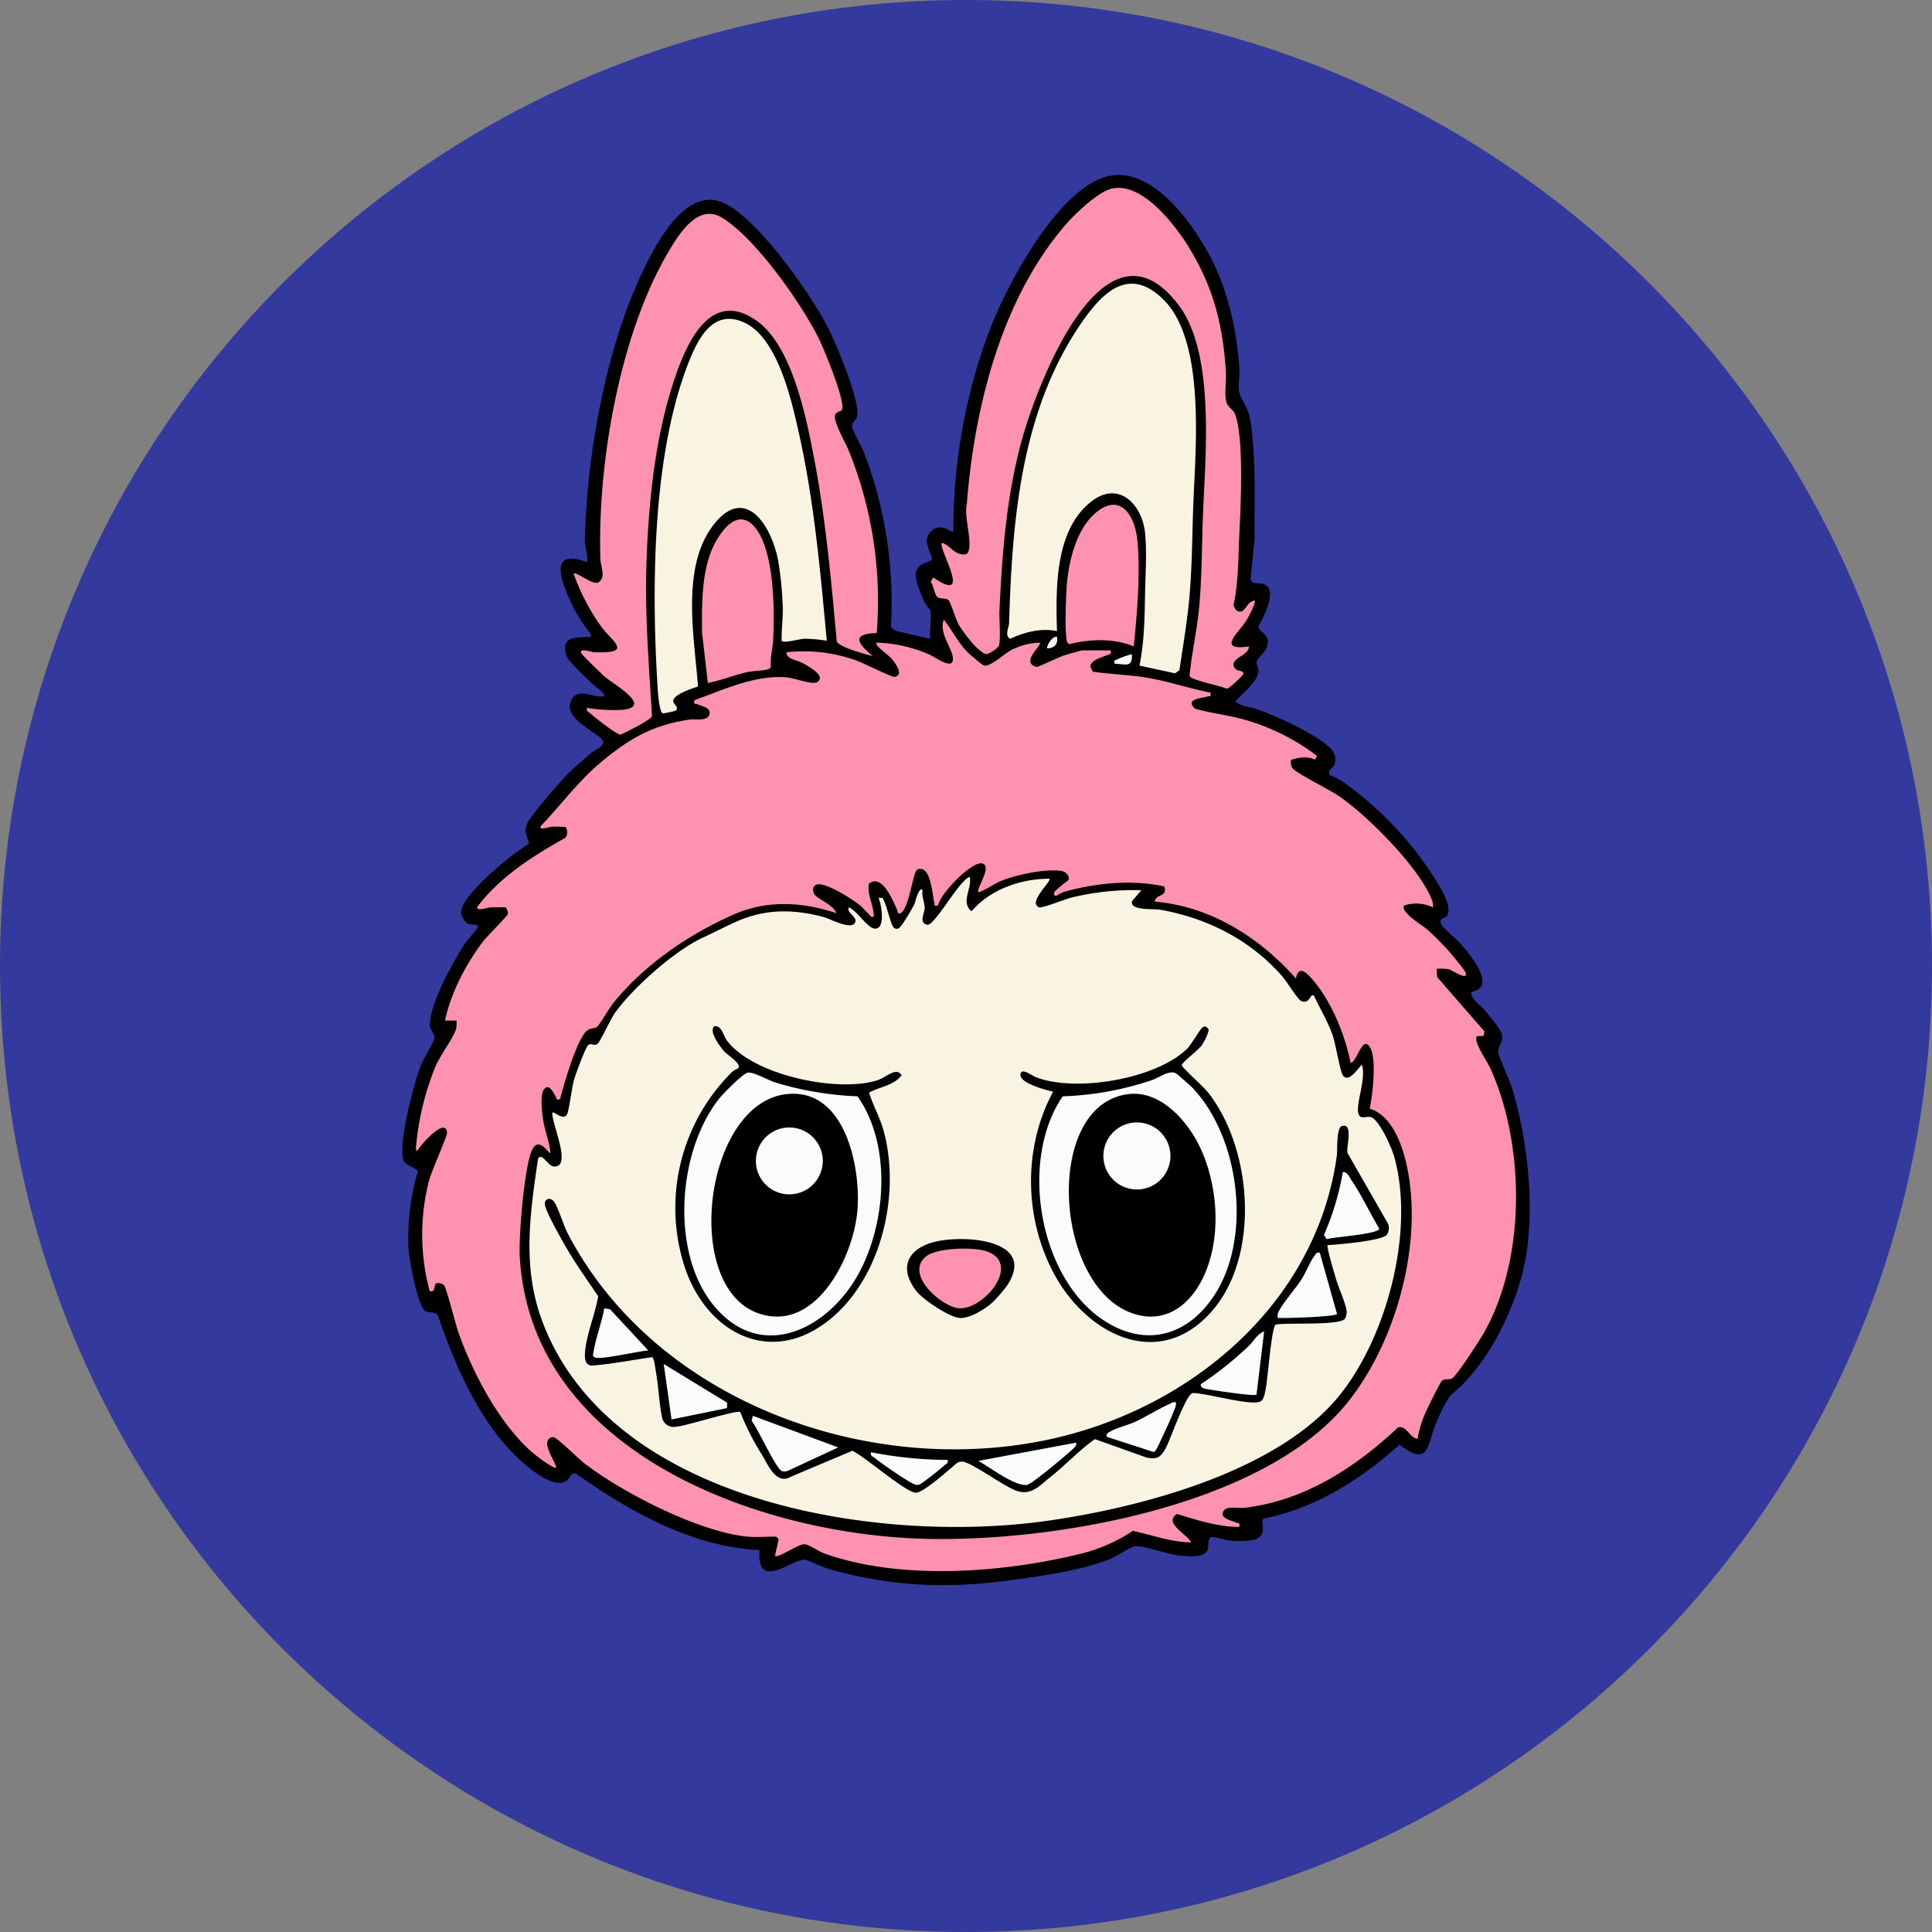
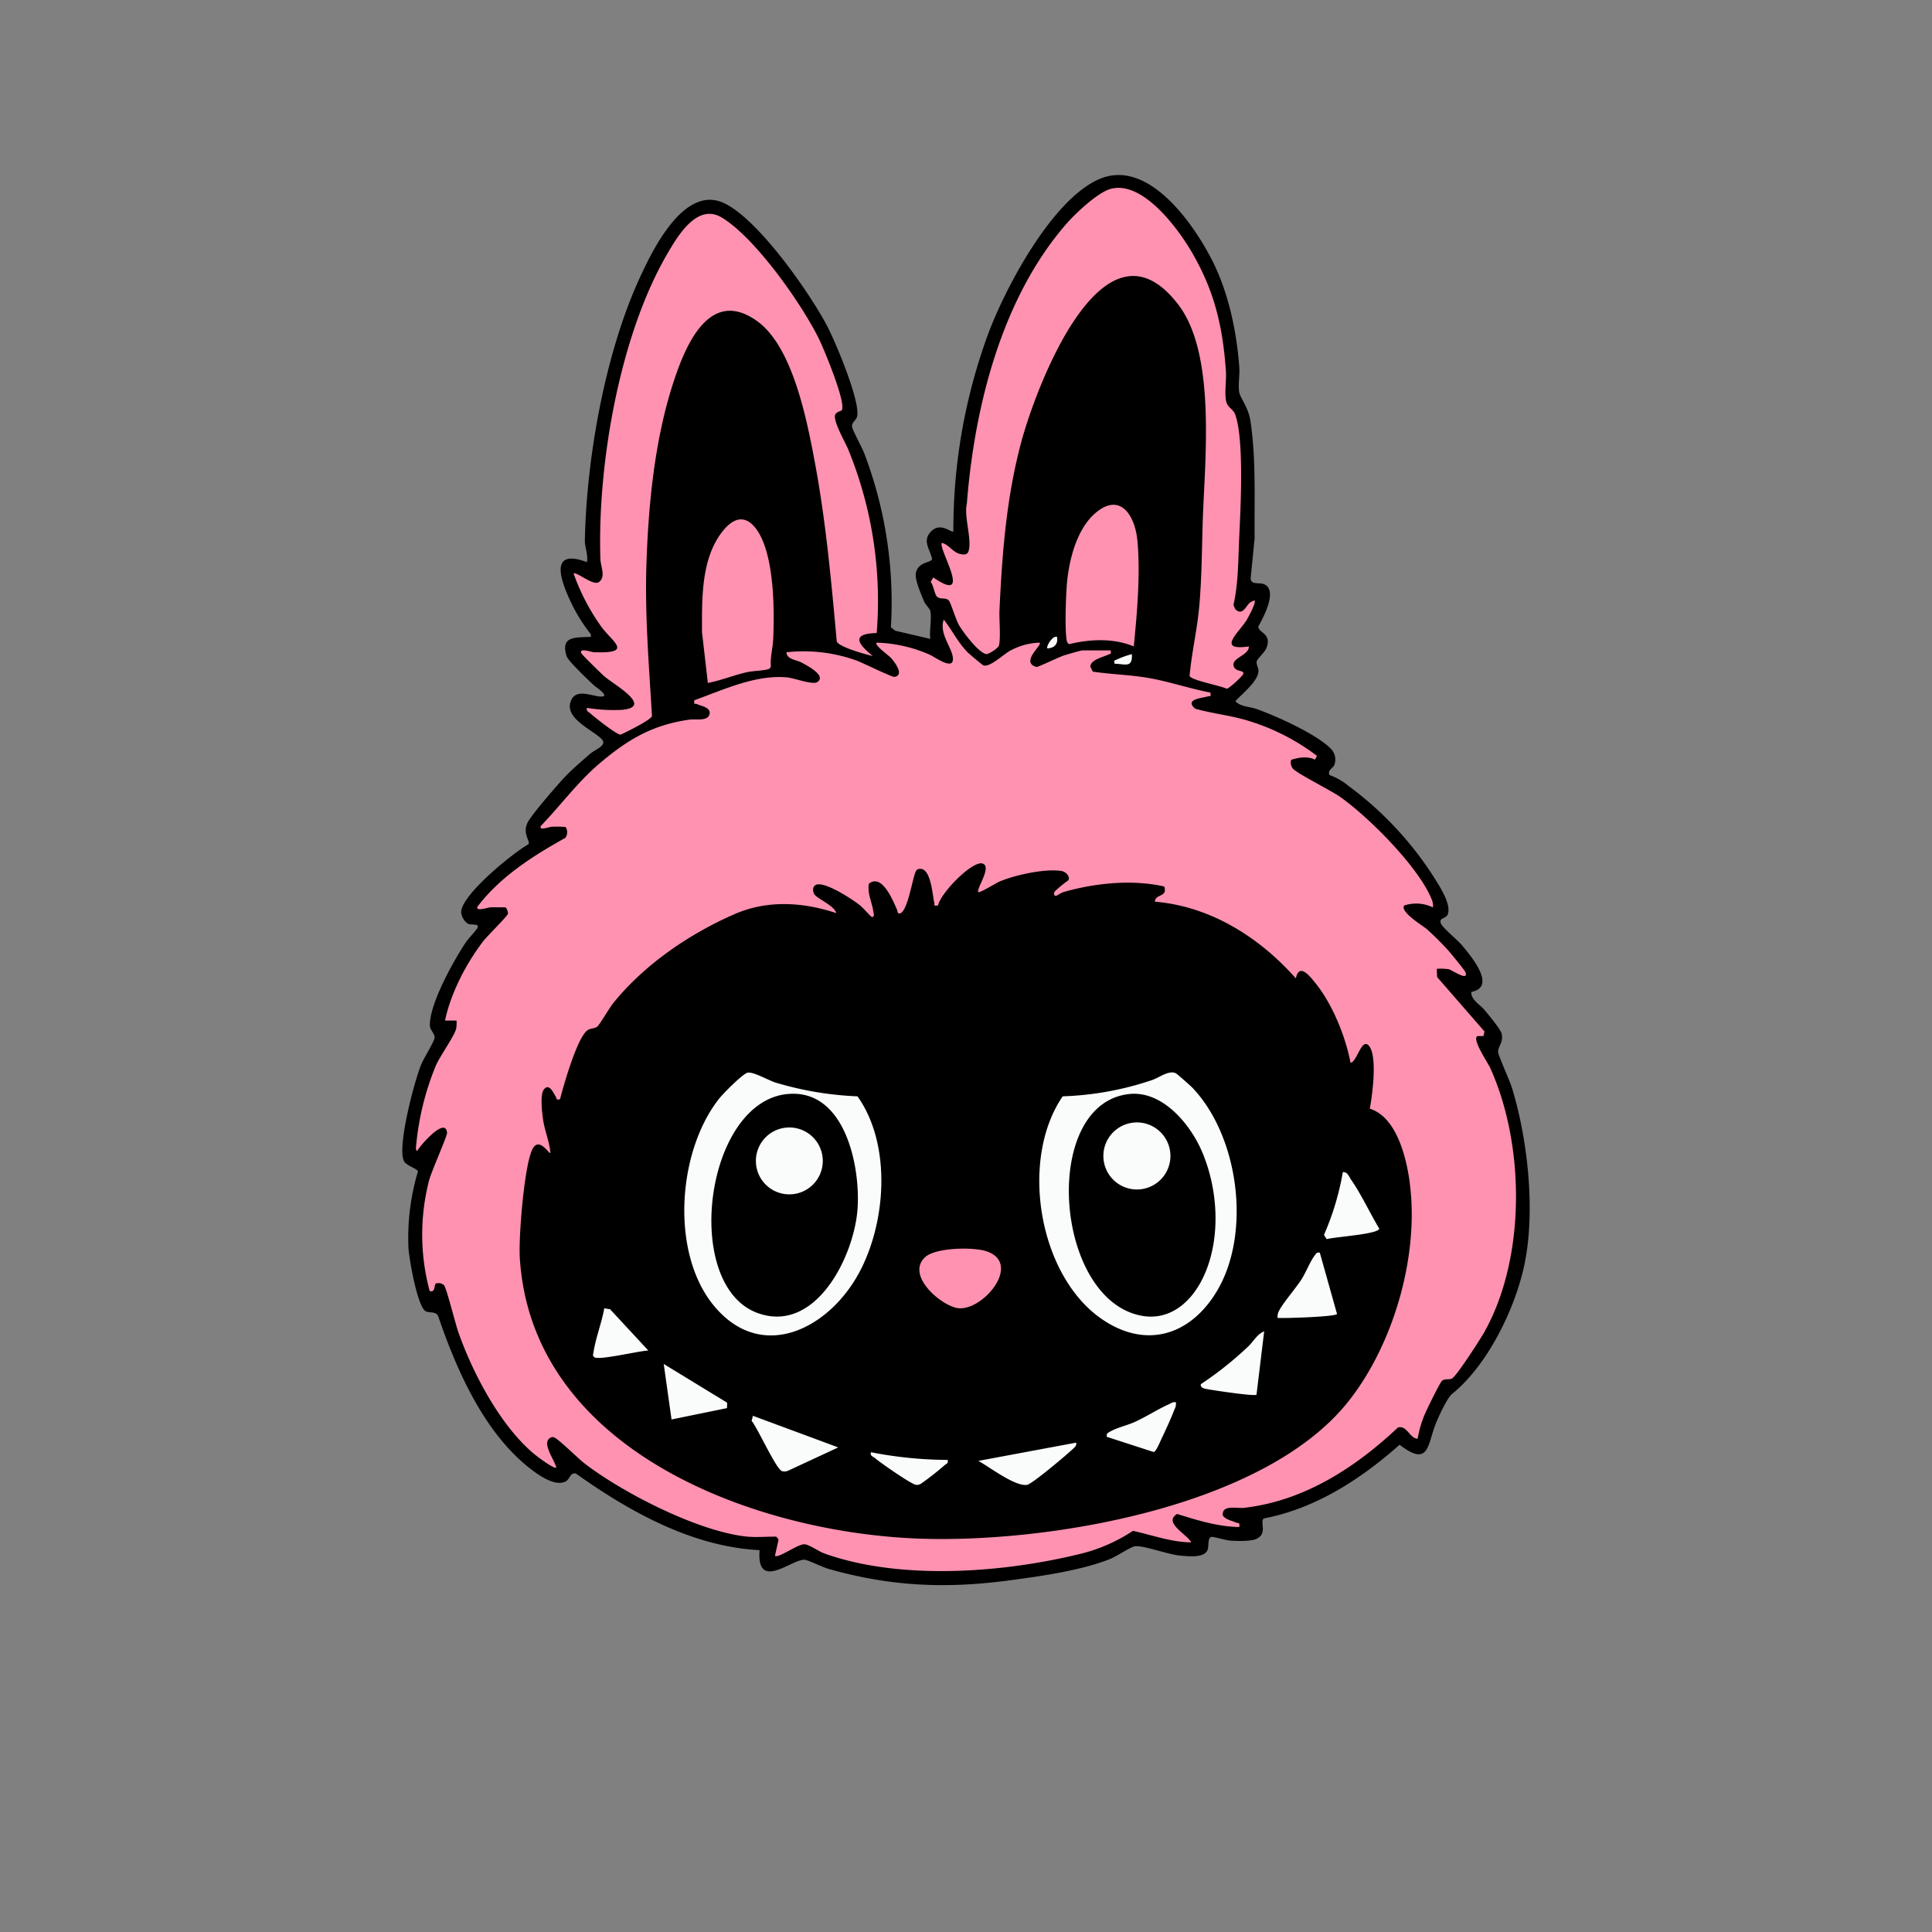
<svg xmlns="http://www.w3.org/2000/svg" width="500" height="500" viewBox="0 0 500 500">
  <rect x="0" y="0" width="500" height="500" fill="#808080" stroke="none" />
  <defs>
    
  </defs>
  <g id="LABUBU_SHOP_FAVICON">
    <rect id="Rectangle_53" width="500" height="500" fill="rgba(255,255,255,0)" />
-     <path id="Ellipse_2" d="M250,0C388.071,0,500,111.929,500,250S388.071,500,250,500,0,388.071,0,250,111.929,0,250,0Z" fill="#34399e" />
    <g id="Layer_1" transform="translate(104.114 45.294)">
      <g id="Groupe_1">
        <path id="Tracé_1" d="M136.655,112.843c-.114-.525-1.249-1.639-1.582-2.391-.731-1.7-2.448-5.633-2.185-7.315.5-3.108,3.995-2.71,4.222-3.739-.617-2.7-2.632-4.775-.234-7.18,2.483-2.49,5.265.5,5.733.021a146.776,146.776,0,0,1,8.926-50.9C156,29.257,168.292,6,180.651.954s23.889,11.38,28.742,20.774c4.371,8.471,6.513,18.561,7.209,28.04.149,2.008-.348,4.6-.014,6.471.263,1.5,2.377,3.867,2.916,7.514,1.483,10,.951,20.15,1.071,30.253l-1.036,10.408c.121,1.8,2.207.944,3.491,1.5,3.618,1.554-.184,8.578-1.5,10.919-.007,1.738,3.569,1.76,2.107,5.57-.426,1.114-2.348,2.781-2.519,3.462-.177.738.426,1.6.447,2.4.064,2.682-4.278,6.017-5.974,7.932,1.376,1.462,3.6,1.355,5.435,2,5.123,1.8,15.361,6.428,19.135,10.16a3.94,3.94,0,0,1,.979,4.463c-.333.7-1.7,1.142-1.213,2.469a16.3,16.3,0,0,1,4.91,2.8,88.751,88.751,0,0,1,22.286,23.882c1.4,2.292,4.3,6.641,3.477,9.252-.447,1.426-2.427.837-1.823,2.49.376,1.043,4.292,4.271,5.378,5.555,2.4,2.859,9.216,10.891,2.49,12.154-.128,2.029,2.214,3.214,3.462,4.725.944,1.135,4.136,4.952,4.385,6.052.539,2.384-.993,3.285-.9,4.818.057.887,3.03,7.436,3.611,9.337,4.136,13.58,6.116,32.247,3.1,46.061-2.49,11.4-9.585,25.762-18.61,33.028-1.306,1.05-3.519,5.91-4.229,7.684-2.2,5.463-1.653,11.444-9.373,5.484-9.961,8.862-21.753,16.524-35.085,19.064-1.284.8,1.142,3.959-2.093,5.357-1.419.61-4.924.511-6.6.4-1.22-.085-4.392-1.064-4.91-.965-1.093.213-.6,2.4-1.036,3.42-.9,2.093-4.917,1.582-6.882,1.44-3.186-.241-9.777-2.767-11.941-2.427-1.064.17-4.683,2.583-6.244,3.221-7.464,3.051-18.532,4.59-26.621,5.655-16.312,2.136-30.573,1.483-46.466-3.058-1.554-.447-5.243-2.285-6.13-2.341-3.221-.213-12.459,8.358-11.629-2.483-17.418-.887-33.616-9.926-47.5-19.8-1.54-.426-1.525,1.455-2.76,2.058-3.03,1.476-8-2.391-10.316-4.342-11.21-9.429-17.95-24.868-22.6-38.462-.617-1.327-2.171-.766-3.2-1.263-2.171-1.05-4.335-13.7-4.491-16.354A60.073,60.073,0,0,1,4.035,257.9c-.184-.83-3.051-1.426-3.661-2.788-1.7-3.775,2.717-20.476,4.47-24.811.717-1.774,3.25-5.7,3.484-6.925.2-1.036-1.164-2.029-1.2-3.242-.135-5.577,6.109-16.73,9.259-21.484.667-1.008,2.8-3.2,3.086-3.867.49-1.121-1.618-.6-2.476-.993a4.1,4.1,0,0,1-1.774-2.973c-.014-4.47,13.4-15.368,17.44-17.617.511-.816-1.682-2.732-.213-5.648,1.05-2.086,7.9-9.961,9.848-12,1.745-1.823,4.278-3.98,6.229-5.683,1.469-1.284,4.754-2.27,2.959-3.98-2.519-2.4-9.3-5.236-7.968-9.458,1.142-3.647,5.066-1.7,7.485-1.469,3.335.3-.894-2.37-1.511-2.966-1.334-1.277-6.556-6.166-6.96-7.429-1.646-5.108,2.036-4.853,5.5-5,.752-.028.837.192.731-.738a42.88,42.88,0,0,1-4.818-7.592c-2.625-5.414-6.57-14.956,3.831-11.033.348-1.965-.575-3.824-.539-5.7.433-21.221,5.194-48.083,14.013-67.453C64.6,19.678,72.721,2.714,82.974,7.163c8.869,3.846,22.506,23.378,27.032,32.048,2.086,4,8.706,19.689,7.663,23.392-.234.83-1.4,1.49-1.284,2.519.1.922,2.547,5.35,3.115,6.8a108.308,108.308,0,0,1,6.939,45.16l1.142.873,9.06,2.107c-.3-2.107.426-5.265,0-7.2Z" transform="translate(0.01 -0.013)" />
        <path id="Tracé_2" d="M139.826,110.5c-.66-.653-.894-2.937-1.646-3.824l.674-1.149c10.621,7.294,1.093-7.656,2.235-8.94,1.852.426,2.8,2.483,4.832,2.888.866.17,1.724.255,2.05-.731.972-2.98-1.235-8.933-.426-12.338,1.951-25,9-53.227,25.826-72.476,2.334-2.668,8.053-8.053,11.388-8.961,8.166-2.221,17.184,9.933,20.774,15.992,6,10.125,8.237,19.426,9.053,31.161.17,2.419-.419,5.612.078,7.861.341,1.525,1.8,2.036,2.256,3.207,2.434,6.258,1.462,24.478,1.121,31.651-.291,5.988-.184,11.92-1.5,17.844l.482,1.057c1.809,1.788,2.7-.688,3.661-1.618a5.151,5.151,0,0,1,1.327-.66c.461.539-1.618,4.363-2.079,5.116-1.951,3.179-7.961,8.025.589,6.8.1,1.994-3.526,2.817-3.916,4.314a1.378,1.378,0,0,0,.4,1.44c.646.724,2.49.461,2.029,1.44-.284.6-3.576,3.689-4.236,3.753-1.589-.809-9.231-2.178-9.614-3.32.518-5.79,1.873-11.522,2.434-17.3.752-7.748.724-15.574.993-23.336.539-15.5,3.406-42.535-6.251-55.32-19.384-25.656-36.937,21.207-40.782,35.6-3.824,14.325-4.917,28.841-5.6,43.549-.092,2.015.426,7.9-.241,9.188a7.843,7.843,0,0,1-2.987,1.98c-1.98,0-6.322-5.868-7.294-7.6-.795-1.419-2.086-5.8-2.618-6.322-.816-.8-2.2-.156-3.015-.958Zm5.094,184.074c6.371,1.327,17.248-11.451,7.7-14.665-3.391-1.142-13.133-.986-15.857,1.511-5.011,4.586,3.68,12.227,8.157,13.156Zm46.743-198.68c-.539-5.875-4.03-12.324-10.323-7.464-5.5,4.243-7.57,13.19-7.982,19.816-.206,3.257-.468,10.423,0,13.41.078.511.184.937.731,1.128,5.272-1.334,11.565-1.568,16.652.6.866-8.713,1.745-18.752.937-27.493Zm-98.522-2.76c-2.923-4.073-6.08-3.044-8.862.511-5.563,7.1-5.293,17.461-5.279,26.046l1.511,13.133c3.328-.617,6.542-1.951,9.919-2.739,1.7-.4,4.413-.419,5.648-.809a.968.968,0,0,0,.745-.738c-.192-2.341.475-4.576.589-6.861.388-7.7.3-22.177-4.271-28.543ZM50.975,124.877c-.5-.021-3.831-1.227-3.221.241.177.419,5.144,5.265,5.946,5.974,2.32,2.05,12.842,7.854,4.725,8.684a41.443,41.443,0,0,1-9.181-.5c-.234.958.348.958.83,1.4,1.128,1.029,6.769,5.506,7.847,5.534,1.454-.639,7.84-3.81,8.131-4.8-.759-13.034-1.859-26.039-1.44-39.143.5-15.418,2.093-32.034,6.84-46.778C74.517,45.96,80.8,30.082,93.39,39.277c9.138,6.676,12.778,25.613,14.793,36.341,2.873,15.3,4.278,30.942,5.69,46.437.419,1.447,7.549,3.413,9.344,3.81-3.831-3.086-5.8-5.79.993-5.953a103.426,103.426,0,0,0-7.358-47.5c-.766-1.88-4.151-7.613-3.335-9.11.383-.7,1.525-.83,1.667-1.071,1.171-1.951-4.747-16.12-6.088-18.8-4.52-9.025-16.439-25.961-25.024-31.076C77.759,8.6,72.735,17.11,70.018,21.772,57.63,43.021,51.9,76.411,52.706,100.818c.057,1.731,1.376,4.427-.192,5.733-1.27,1.6-6.031-2.668-6.74-2.029a55.61,55.61,0,0,0,7.244,13.857c3.022,4,8.244,6.875-2.029,6.492Zm230.7,175.6c-1.029,1.866-7.315,11.622-8.528,12.324-.823.475-2.022-.057-2.732.745-.525.6-3.221,6.045-3.732,7.187a27.552,27.552,0,0,0-2.476,7.7c-2.086-.113-2.8-3.6-5.108-2.909-11.075,10.43-24.386,19.036-39.825,20.781-1.866.213-5.825-.908-5.492,1.994.809,1.086,2.114,1.256,3.257,1.753.773.333,1.22-.071.993,1.213-5.527-.071-10.863-1.745-16.07-3.377-3.675,2.242,2.455,5.158,3.654,7.35-5.208-.028-10.089-1.9-15.1-2.973a43.047,43.047,0,0,1-14.282,6.116c-19.859,4.789-46.118,6.7-65.58-.27-1.447-.518-3.888-2.292-5.116-2.37-1.7-.106-6.875,3.739-7.656,2.973l.929-4.144c-.085-.262-.525-.816-.688-.816-2.356,0-5.179.227-7.45,0-12.489-1.244-32.135-11.284-42.1-18.959-1.639-1.263-6.754-6.336-7.769-6.669a1.008,1.008,0,0,0-1,.028c-2.5,1.263,1.114,5.839,1.483,7.727-.518.511-5-2.909-5.7-3.484-8.769-7.322-15.85-20.817-19.632-31.5-.738-2.093-3.065-11.416-3.7-12.182a2.164,2.164,0,0,0-2.2-.44c-.44.866-.106,2.292-1.533,1.937a56.186,56.186,0,0,1-.142-28.692c.589-2.249,4.7-11.451,4.64-12.267-.348-4.371-7.109,3.427-7.727,4.711-.475-.17-.291-1.27-.241-1.731a71.472,71.472,0,0,1,5.03-20.292c1.142-2.625,4.789-7.648,5.286-9.607a8.236,8.236,0,0,0,.106-2.129h-2.98c1.49-7.152,5.5-14.822,9.933-20.6.887-1.157,6.251-6.471,6.357-7.031.071-.383-.305-1.582-.731-1.689-1.291.043-2.6-.035-3.9.021-.454.021-3.952,1.2-3.221-.241a45.232,45.232,0,0,1,4.7-5.229c5.2-5,11.728-9.032,18.007-12.523a2.468,2.468,0,0,0,.064-2.8,25.217,25.217,0,0,0-3.661-.064c-.49.021-3.42,1.142-2.725-.241,5.13-5.328,9.493-11.331,15.148-16.127,7.365-6.244,13.658-10,23.378-11.373,1.5-.213,4.619.518,5.1-1.376.447-1.731-2.015-2.093-3.214-2.611-.6-.263-.9.248-.7-1.029,7.485-2.668,15.843-6.676,24.024-5.9,1.809.17,6.57,2,7.776,1.213,2.519-1.66-2.746-4.335-3.973-5.016-1.376-.759-3.959-.837-4-2.7a40.485,40.485,0,0,1,18.007,2.093c1.575.546,9.33,4.406,9.969,4.285,2.639-.5.014-3.845-.915-4.9-.6-.681-4.4-3.349-3.725-3.966a36.493,36.493,0,0,1,13.58,3.044c1.625.681,6.563,4.5,6.144.759-.284-2.583-3.618-6.251-2.348-9.763,2.164,2.7,3.718,5.981,6.18,8.464.433.433,3.846,3.313,4.1,3.384,1.8.525,5.272-3.037,7.251-3.994a16.979,16.979,0,0,1,7.287-1.894c.639.582-3.767,3.973-1.987,5.719a2.5,2.5,0,0,0,1.249.561c.475,0,5.825-2.618,7.216-3.03.859-.255,4.179-1.256,4.7-1.256h7.2c.17,1.1.007.795-.631,1.107-1.313.639-4.612,1.32-4.626,3.108l.617,1.284c4.7.717,9.465.8,14.169,1.6,5.506.929,10.813,2.774,16.29,3.824.142,1.291,0,.788-.724,1-1.66.482-6.059.724-3.214,3.179,4.278,1.206,8.7,1.667,12.984,2.9a56.3,56.3,0,0,1,18.518,9.3l-.5.979c-1.88-.929-4.264-.589-6.173.057a2.511,2.511,0,0,0,.419,2.228c.83,1.149,9.876,5.7,12.1,7.251,7.45,5.172,20.6,18.369,23.9,26.748a3.785,3.785,0,0,1,.27,1.958,9.893,9.893,0,0,0-7.443-.49c-1.135,1.7,4.924,5.25,5.96,6.194a76.317,76.317,0,0,1,5.47,5.456c.7.795,4.158,4.988,4.385,5.541,1.1,2.654-3.555-.553-4.257-.7a14.821,14.821,0,0,0-3.122-.106l.1,2.136L281.5,223.018l-.241,1.178-1.632.035c-1.348.915,2.682,6.733,3.356,8.223,8.982,19.824,9.259,48.842-1.334,68.035Zm-19.5-38.257c-.858-6.478-3.391-17.057-10.345-19.206.631-3.441,2.065-13.764-.284-16.34-1.859-2.043-3.015,4.214-4.7,4.463-1.327-6.911-4.732-15.318-9.231-20.81-1.469-1.788-4.073-5.08-4.924-1.036-9.394-10.614-22.051-18.639-36.49-19.859.156-2.114,3.342-1.057,2.434-3.924-8.315-1.88-17.887-.9-26.039,1.426-.646.184-1.859,1.007-1.972,1-.412,0-.823-.511-.248-1.227a30.244,30.244,0,0,1,3.413-2.788c.617-.908-.617-2.228-1.689-2.412-4.25-.717-12.1,1.022-16.113,2.724-.859.369-5.165,3.03-5.47,2.717-.688-.71,3.98-7.074.766-7.45-2.994-.028-10.522,7.748-11.2,10.926-1.327.128-.8.014-.979-.745-.475-2.058-.858-8.989-3.732-8.727-.674,0-.9.3-1.142.88-.816,1.965-1.965,9.663-3.831,10.572-.844.411-.78-.589-.965-.993-1.135-2.547-3.9-9.309-7.244-6.62-.461,2.547.858,4.874,1.156,7.237.043.355.447,1.412-.4,1.362-.213-.014-2.384-2.49-2.987-2.959-2.164-1.7-8.3-5.676-10.919-5.484-1.362.1-1.554,1.462-1,2.5.631,1.2,5.13,2.9,5.719,4.952-8.628-2.873-17.823-3.448-26.316.255C75.779,197.741,64.292,205.56,56.175,215.5c-1.192,1.462-3.427,5.421-4.222,6.2-.61.6-1.7.447-2.512.958-2.7,1.71-6.293,14.424-7.18,17.9-1.185.27-.795-.2-1.1-.646-.482-.717-1.71-3.76-3.108-1.831-.993,1.362-.447,5.861-.2,7.634.412,2.973,1.653,5.761,1.93,8.741-.369.454-3.086-4.661-4.832-.617-2,4.647-3.427,22.314-3.108,27.671,2.98,49.623,59.946,70.951,102.524,72.731,33.3,1.4,90.058-7.854,111.946-35.511,11.7-14.786,18.334-37.753,15.843-56.533Z" transform="translate(-1.437 -1.375)" fill="#ff92b1" />
-         <path id="Tracé_3" d="M111.64,132.079c-.078-2.923.376-5.768.291-8.734a92.342,92.342,0,0,0-1.149-11.764c-1.653-9.323-8.762-20.5-17.163-8.982-8,10.976-4.555,28.7-3.626,41.307-1.476.49-6.449,2.058-6.407,3.782.021.844,1.788,1.731.525,2.5a24.58,24.58,0,0,1-3.2.681c-.795-.149-1.227-4.5-1.3-5.633-1.674-25.72-1.6-60.457,7.734-84.651,2.5-6.464,6.442-14.736,14.744-10.813,8.585,4.065,12.133,20.107,14.041,28.657,3.924,17.61,5.534,35.674,7.187,53.624a39.223,39.223,0,0,0-5.733-.518c-1.334.05-5.492,1.27-5.953.539Zm92.619,6.421,9.209,1.994,1.121-.83c.922-6.237,1.994-12.494,2.568-18.781.7-7.769.717-15.552.993-23.336.518-14.559,3.384-42.691-7.62-53.7-8.741-8.748-15.574-2.292-21.086,5.633-15.843,22.761-18.128,51.07-18.937,77.882-.05,1.554-1.235,3.143.234,4.2,3.8-1.731,8-2.866,12.154-1.987-.291-10.919-.667-26.45,9.188-33.765,6.974-5.179,12.849,1.128,13.594,8.252.518,4.974.135,9.919.035,14.814-.135,6.733-.142,12.948-1.462,19.625Zm65.778,126.611c5.591,19.072-1.533,46.387-13.665,61.8-15.836,20.122-51.886,29.53-76.272,32.949-43.436,6.088-112.421-4.64-130.265-51.3-5.421-14.176-3.363-27.869-1.242-42.464.986-1.674,2.611,1.88,4,2.015,5.087.5-.667-11.388-.27-13.928.4-.426,2.753,2.15,3.739.511.568-.944,1.277-7.081,1.859-9.06.419-1.433,2.859-8.081,3.59-8.848.78-.823,1.646.326,2.5-.411.674-.575,3.413-6.485,4.47-7.975,4.591-6.471,15.538-16.191,22.718-19.483,3.186-1.462,7.081-3.548,10.139-4.754,6.982-2.767,14.048-2.533,21.2-.589,1.689.461,7.606,3.711,8.188,1.164.291-1.291-2.348-2.391-1.71-3.668,2.107.717,4.974,5.669,6.946,5.5,2.611-.227,1.462-6.364.752-7.975h.986c.717.525,2.171,6.726,2.746,7.436a1.107,1.107,0,0,0,1.44.468c.731-.227,3.618-5.25,4.129-6.3.177-.362,1.121-4.7,2.114-3.59-.333,1.611.568,3.2.525,4.7-.043,1.369-1.618,3.775.724,4.264,2.129-.064,7.975-11.246,10.926-12.431.724,2.909-2.469,6.662.5,8.926,4.9-5.726,12.693-8.386,20.107-8.429.731.646-5.669,6.045-2.661,7.407.859.277,6.676-2.093,8.308-2.5a67.922,67.922,0,0,1,18.185-1.923l-2.419,2.81c-.7,2.54,5.6,1.951,7.081,2.207,12.36,2.129,23.57,7.847,31.835,17.312,1.022,1.171,3.909,5.8,4.7,6.222,2.448,1.313,2.356-2.036,3.477-1.242,1.589,3.441,3.6,6.691,4.846,10.3.745,2.164,1.937,9.593,2.717,10.437,1.646,1.781,3.775-2.058,4.846-2.866,1.086,3.434-1.355,9.38-1.008,12.133.291,2.263,1.866,1.178,3.129,1.362,2.164.312,5.449,7.691,6.073,9.834Zm-96.585-20.6c.035,2.065,6.662,3.909,8.457,4.222-7.861,14.559-7.542,33,.412,47.494,8.408,15.332,26.9,24.96,40.6,9.408,12.7-14.41,10.55-42.372-1.086-56.867-1-1.242-6.5-6.215-6.634-6.8-.149-.66,4.271-3.945,5.151-5.179.518-.731,1.958-3.406,1.767-4.172-.525-.6-.639-.986-1.5-.532-.6.312-2.937,4.456-3.959,5.477-8,7.939-28.948,11.466-39.214,7.443-1.256-.49-4.037-2.753-4-.482Zm-27,55.8c1.724,2.228,8.677,6.925,11.4,7.017,2.661.085,6.584-2.391,8.507-4.165a44.08,44.08,0,0,0,3.562-4.136c8.06-12.047-11.132-13.346-18.809-11.366-6.911,1.781-9.216,6.74-4.647,12.643ZM86.445,293.8c5.605,17.468,22.655,26.55,38.136,13.523,13.034-10.969,17.816-32.162,13.5-48.275-.937-3.5-2.746-6.591-3.81-10.025,2.618-1.554,6.357-1.752,8.415-4.52-1.334-2.249-4.016.561-6.173,1.27-10.231,3.349-32.233-1.227-39-10.2-.88-1.164-1.32-3.5-2.725-3.739-.816-.135-.908.277-.986.972-.149,1.426,1.965,4.392,2.952,5.506.951,1.064,4.527,3.122,3.668,4.4a7.746,7.746,0,0,0-1.433.773A49.455,49.455,0,0,0,86.445,293.8Zm182.144-10.834-10.508-18.348c-.39-1.462,1.639-7.868-1.447-6.953-1.49.44-1.121,6.3-1.306,7.634-5.3,38.533-38.235,65.835-74.888,73.554C133.684,348.7,78.8,328.775,56.206,285.31c-.929-1.781-2.618-7.23-3.633-8.28-.929-.958-2.192-.525-2.228.71-.043,1.611,4.271,9.131,5.364,11.047,2.576,4.484,5.577,8.642,8.45,12.927-.745,4.456-2.852,9.415-3.342,13.842-.192,1.724-.341,4.278,2.036,4.073,5.137-.447,10.224-1.44,15.311-2.171.518.4.745,2.732.9,3.583.688,3.767.851,8.181,1.589,11.813a3.048,3.048,0,0,0,3.562,2.632c2.533-.142,15.957-4.477,16.723-3.8a64.509,64.509,0,0,0,5.6,11.033c1.632,2.7,3.739,7.911,7.485,5.69l15.921-6.719c3.186,1.462,13.842,10.855,16.461,10.855,1.972,0,8.812-6.18,10.678-7.741a2.3,2.3,0,0,1,1.227-.291c2.285-.028,10.969,6.542,14.3,7.6,3.711,1.178,5.839-1.454,8.542-3.59,3.966-3.129,7.414-6.911,11.551-9.841l13.4,4.768c2.71.56,3.619-.092,4.881-2.341,1.3-2.313,5.2-13.921,7.017-14.353,3.455-.05,15.07,3.42,17.546,2.171.929-.468,1.135-2.136,1.348-3.122.539-2.533,1.49-16.035,2.6-16.766,2.71-.568,16.659.319,17.936-1.533a3.472,3.472,0,0,0,.376-2.292c-.355-2.051-1.98-5.555-2.646-7.819-.362-1.22-2.59-8.606-2.235-8.933,2.639-.128,13.75-1.078,15.276-2.6a3.116,3.116,0,0,0,.411-2.881Z" transform="translate(-13.465 -11.529)" fill="#f8f4e1" />
        <path id="Tracé_4" d="M201.39,345.126c11.451,7.762,22.889,3.987,29.657-7.393,8.94-15.034,5.633-40.009-6.393-52.61-.4-.426-3.994-3.6-4.25-3.711a2.316,2.316,0,0,0-1.6-.156c-1.4.177-3.143,1.433-4.591,1.916a80.142,80.142,0,0,1-23.1,4.2c-11.253,16.375-6.279,46.536,10.274,57.754Zm7-58.357c8.514-.866,15.659,7.712,18.71,14.772,4.094,9.465,4.959,21.619,1,31.261-3.285,8-10.054,13.921-19.1,10.671-20.438-7.336-22.779-54.447-.607-56.7Zm-96.684,17.319a8.656,8.656,0,1,1,8.656,8.656,8.656,8.656,0,0,1-8.656-8.656Zm89.93-1.284a8.677,8.677,0,1,1,8.677,8.677,8.677,8.677,0,0,1-8.677-8.677ZM209,172.943c.241,3.711-1.823,2.5-4.463,2.476-.177-1.093,0-.795.631-1.107A23.256,23.256,0,0,1,209,172.936Zm-70.915,160.7c7.365-13.133,8.876-33.631-.078-46.267a85.3,85.3,0,0,1-21.25-3.576c-1.852-.589-5.7-2.838-7.187-2.547-1.227.234-6.3,5.371-7.308,6.641-10.888,13.654-12.8,40.169-1.262,53.862,12.225,14.516,29.253,5.839,37.079-8.117Zm-18.057-46.877c14.758-1.3,18.809,18.8,17.972,29.906-.915,12.1-10.777,32.2-25.8,26.8-19.719-7.085-13.8-54.806,7.824-56.715Zm69.6-118.289c.355,1.845-.7,2.888-2.476,2.973-.413-.415,1.311-3.4,2.475-2.976ZM265.8,309.02c2.717,3.973,4.768,8.479,7.244,12.608-.319,1.462-11.749,2.121-13.63,2.717l-.688-1.114A70.309,70.309,0,0,0,263.607,307c1.192-.17,1.632,1.213,2.185,2.029Zm-45.387,57.548a3.124,3.124,0,0,1-.39,1.845c-.809,2.214-2.448,5.7-3.5,7.925-.333.717-1.235,2.944-1.873,3.086L202.54,375.5c-.177-.894.22-.993.858-1.369,1.646-.979,4.534-1.639,6.428-2.512,2.994-1.376,5.846-3.25,8.826-4.583.589-.263.979-.667,1.76-.468ZM243.251,348.2l-1.987,16.382c-.419.511-11.586-1.192-13.14-1.5-.646-.128-1.44-.44-1.256-1.22a90.9,90.9,0,0,0,12.175-9.678c1.483-1.391,2.356-3.257,4.2-3.98Zm14.4-20.356,4.456,15.865c-.5.724-13.5,1.135-15.375,1.015a3,3,0,0,1,.376-1.852c.929-1.923,4.342-5.839,5.79-8.11,1.128-1.767,2.263-4.661,3.349-6.087.426-.561.525-1.015,1.412-.823ZM194.593,377c.177.866-.447,1.227-.979,1.745-1.483,1.426-10.444,8.968-11.707,9.174-3.115.5-9.756-4.633-12.622-6.2Zm-90.356-8.94L89.877,371l-2.022-14.36,16.34,9.976c.177.277-.021,1,.05,1.44ZM73.963,342.473l9.912,10.685c-2.3.064-12.65,2.568-13.92,1.76-.631-.4-.355-.752-.277-1.27.525-3.611,2.15-7.741,2.788-11.409Zm36.972,27.578,22.087,8.181L120.13,384.22a2.359,2.359,0,0,1-1.646.156c-1.525-.44-6.322-11.182-7.883-13.012l.333-1.3Zm50.4,11.416c.234.958-.348.958-.83,1.4a72.242,72.242,0,0,1-6.137,4.8,2.092,2.092,0,0,1-1.178.263c-1.149-.078-9.273-5.733-10.572-6.861-.553-.482-1.384-.532-1.135-1.589a105.172,105.172,0,0,0,19.852,1.987Z" transform="translate(-20.197 -48.938)" fill="#fafcfc" />
        <ellipse id="Ellipse_70" cx="12.289" cy="8.778" transform="translate(132.289 275.936)" fill="#e57ada" />
      </g>
    </g>
  </g>
</svg>